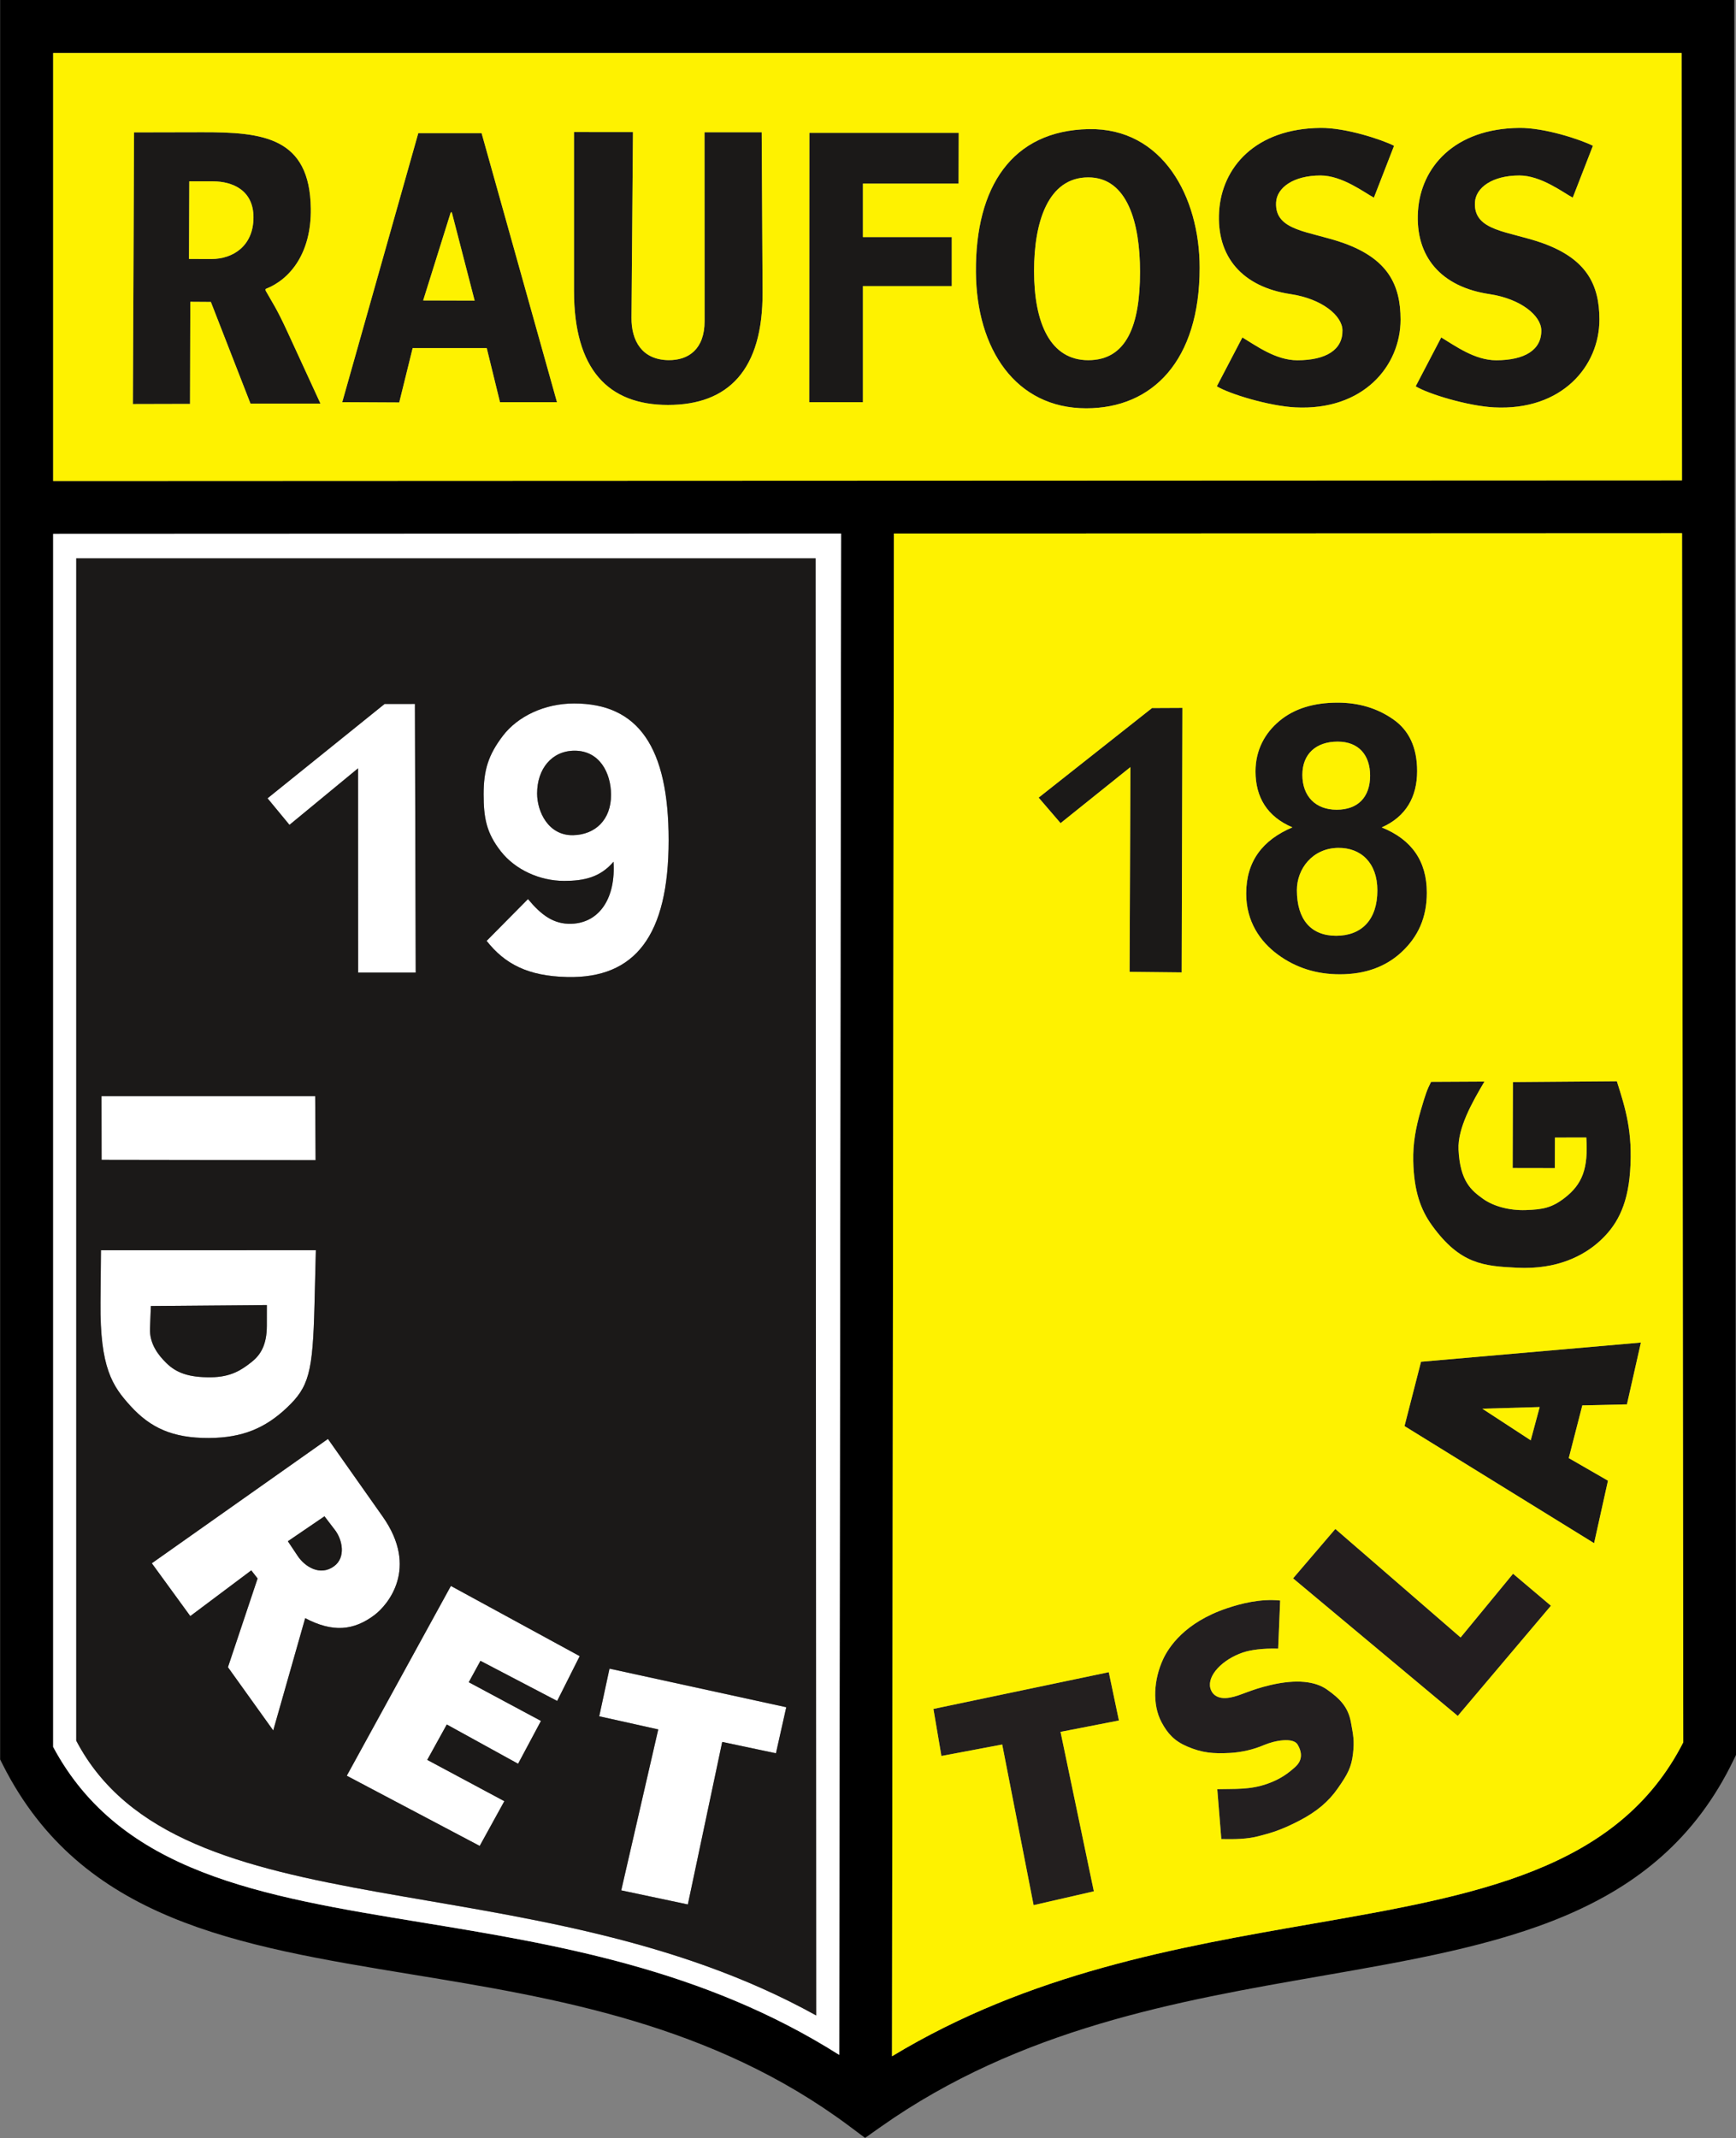
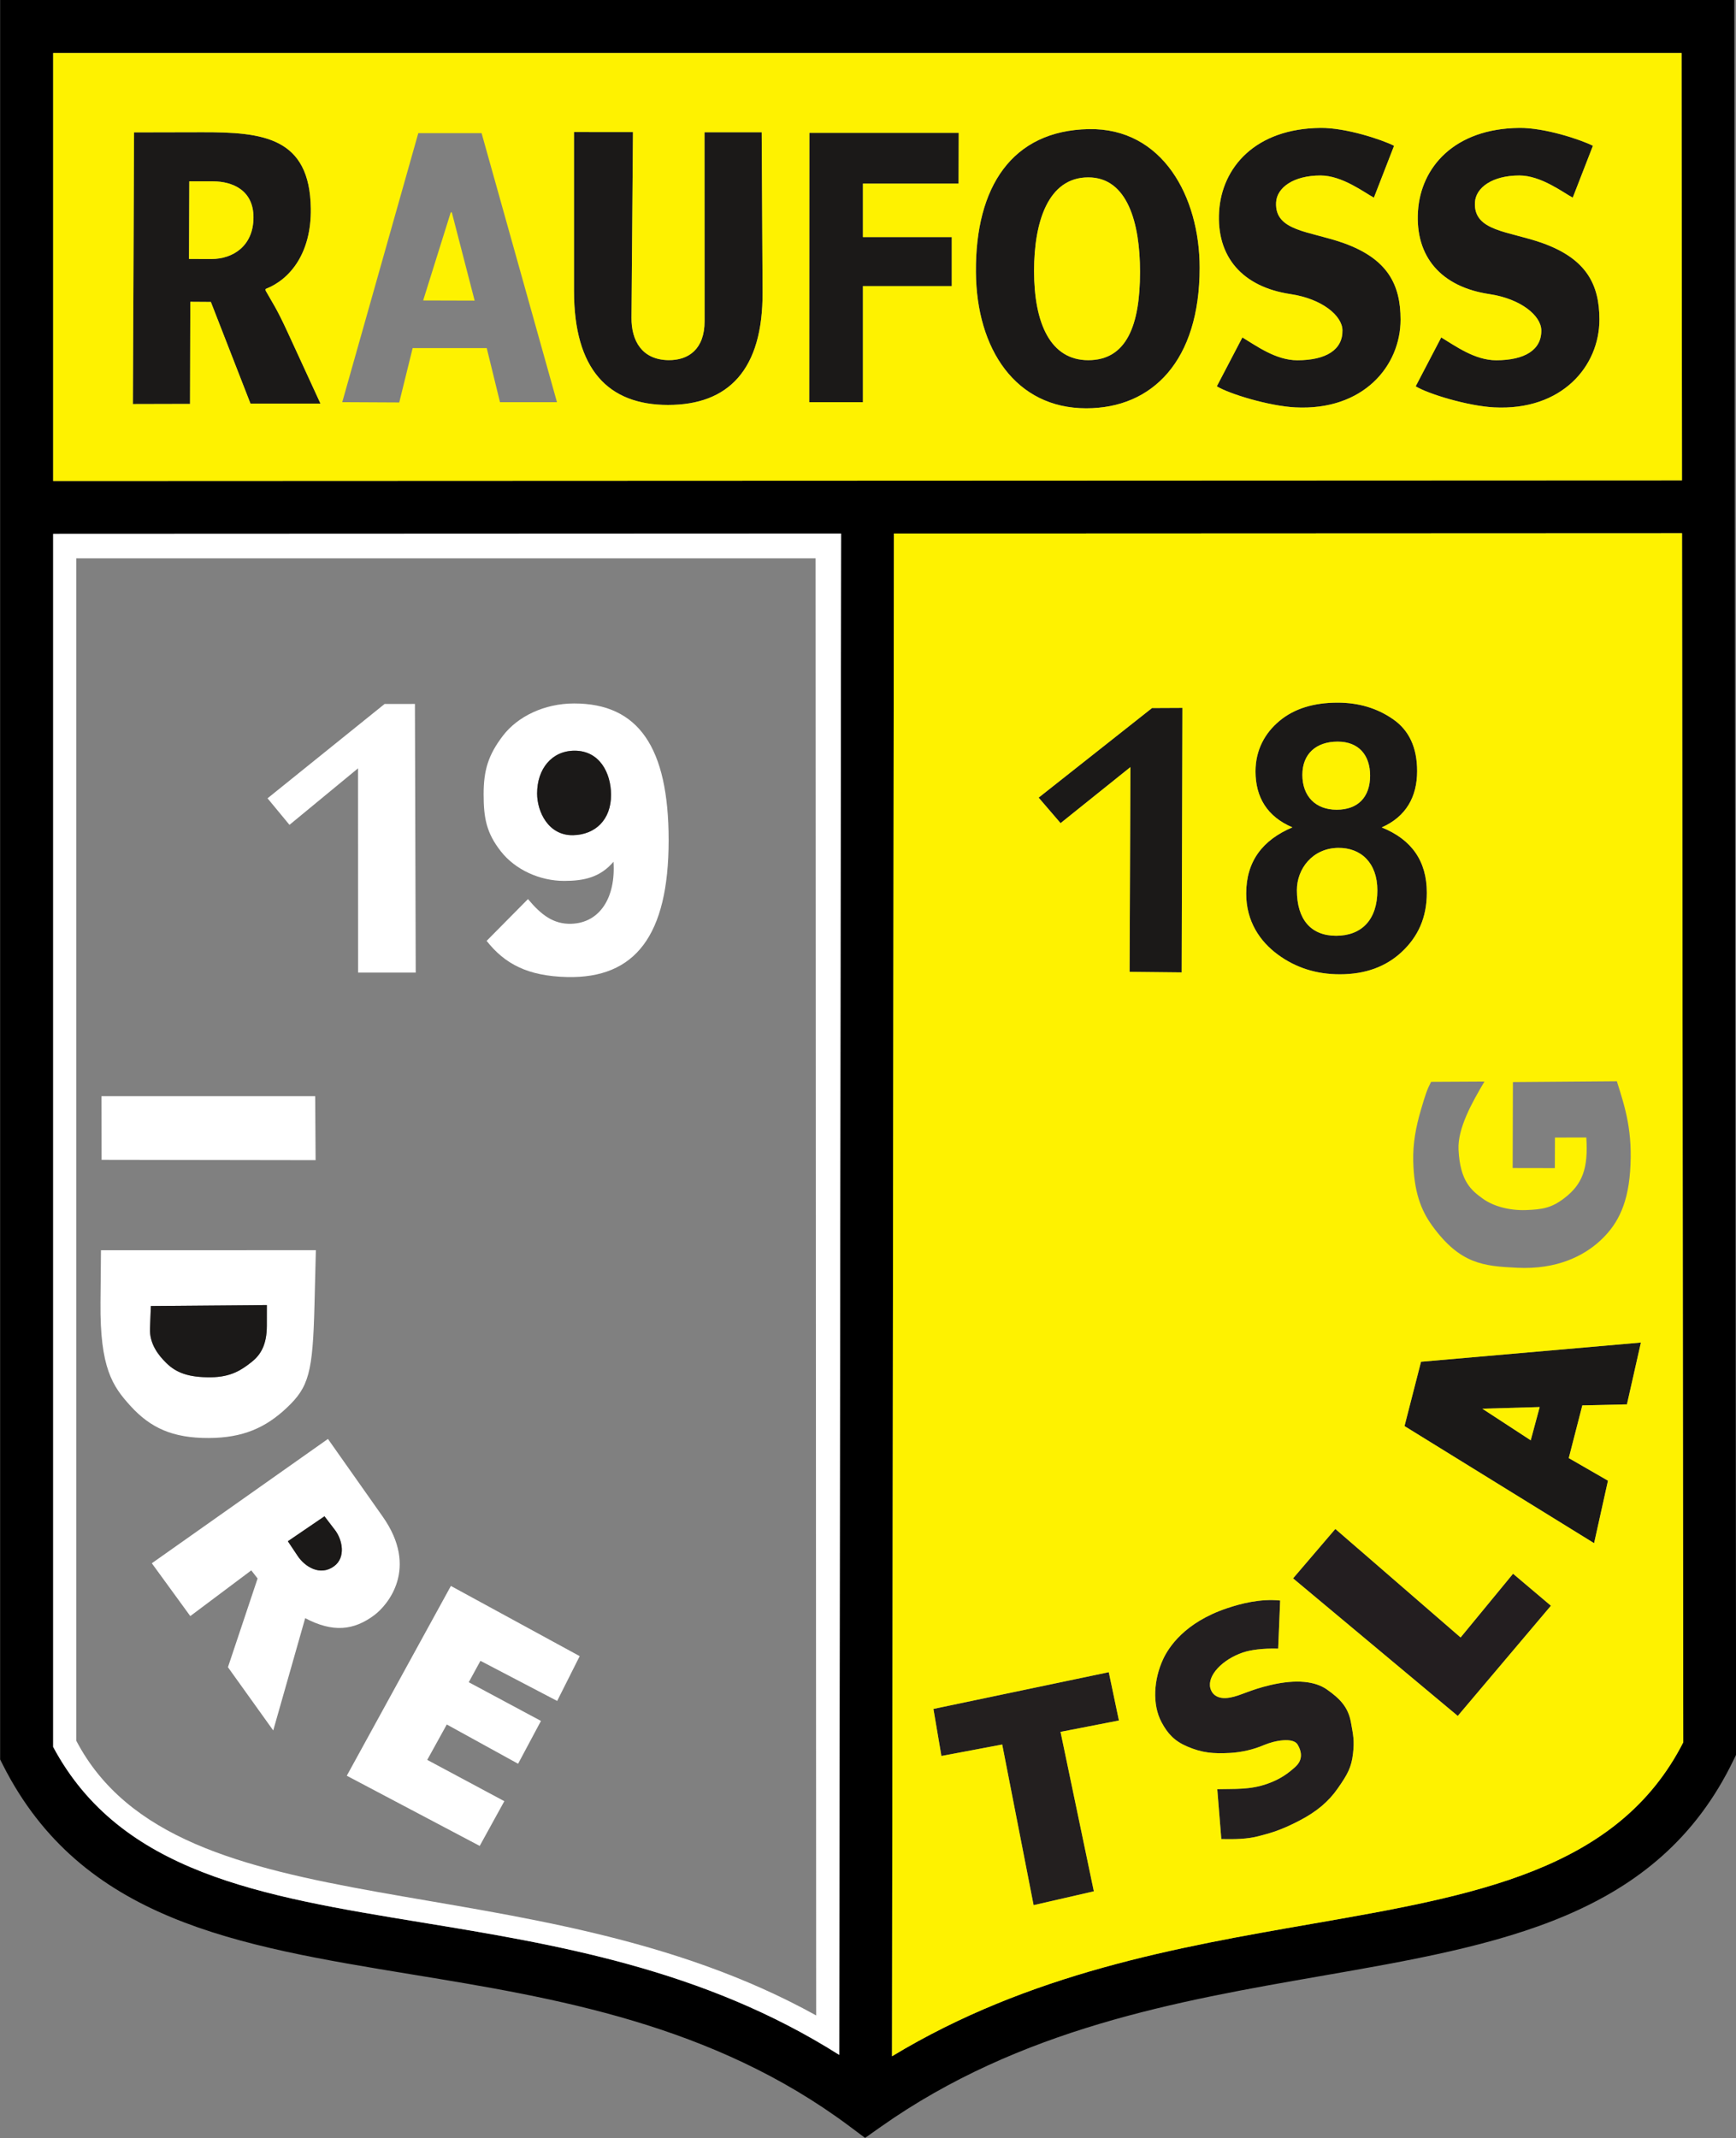
<svg xmlns="http://www.w3.org/2000/svg" width="556.8pt" height="685.6pt" viewBox="0 0 556.8 685.6" version="1.1">
  <rect x="0" y="0" width="556.8" height="685.6" fill="#808080" stroke="none" />
  <g id="surface1">
    <path style=" stroke:none;fill-rule:evenodd;fill:rgb(10.594%,9.813%,9.424%);fill-opacity:1;" d="M 42.621 129.559 L 60.945 129.512 L 61.039 96.766 L 67.637 96.812 L 80.344 129.418 L 102.789 129.418 L 92.32 106.676 C 88.598 98.586 87.527 97.359 85.176 93.148 L 85.18 92.656 C 93.191 89.543 99.879 80.996 99.691 66.883 C 99.387 43.965 84.352 42.352 64.746 42.395 L 42.996 42.441 Z M 60.711 58.141 L 68.395 58.152 C 74.406 58.164 81.324 60.875 81.301 69.734 C 81.277 79.023 74.527 83.066 67.805 83.051 L 60.617 83.027 Z M 60.711 58.141 " />
-     <path style=" stroke:none;fill-rule:evenodd;fill:rgb(10.594%,9.813%,9.424%);fill-opacity:1;" d="M 134.164 42.688 L 109.77 128.949 L 128.051 129.043 L 132.355 111.613 L 156.117 111.613 L 160.363 128.949 L 178.641 128.949 L 154.461 42.688 Z M 144.578 68.074 L 144.91 68.074 L 152.234 96.387 L 135.723 96.34 Z M 144.578 68.074 " />
    <path style=" stroke:none;fill-rule:evenodd;fill:rgb(10.594%,9.813%,9.424%);fill-opacity:1;" d="M 225.961 42.406 L 225.988 102.961 C 225.992 111.949 220.84 115.566 214.375 115.477 C 205.922 115.352 202.484 109.285 202.543 101.895 L 203.012 42.348 L 184.105 42.336 L 184.105 93.277 C 184.105 118.387 195.012 129.844 214.258 129.844 C 233.617 129.844 244.723 118.633 244.586 93.637 L 244.305 42.406 Z M 225.961 42.406 " />
    <path style=" stroke:none;fill-rule:evenodd;fill:rgb(10.594%,9.813%,9.424%);fill-opacity:1;" d="M 276.77 91.734 L 305.266 91.734 L 305.266 76.023 L 276.77 76.023 L 276.77 58.875 L 307.453 58.875 L 307.5 42.594 L 259.598 42.594 L 259.551 128.949 L 276.77 128.949 Z M 276.77 91.734 " />
    <path style=" stroke:none;fill-rule:evenodd;fill:rgb(10.594%,9.813%,9.424%);fill-opacity:1;" d="M 349.176 41.398 C 324.562 41.867 312.82 59.922 313.008 87.199 C 313.18 112.008 325.805 130.922 348.391 130.922 C 369.641 130.922 384.773 115.68 384.773 85.863 C 384.773 63.055 372.871 40.945 349.176 41.398 Z M 349.059 56.875 C 361.629 56.875 365.652 71.5 365.652 87.188 C 365.652 104.434 361.277 115.492 349.039 115.492 C 336.914 115.492 331.66 103.664 331.66 86.863 C 331.66 71.176 336.152 56.875 349.059 56.875 Z M 349.059 56.875 " />
    <path style=" stroke:none;fill-rule:evenodd;fill:rgb(10.594%,9.813%,9.424%);fill-opacity:1;" d="M 390.281 123.871 C 394.285 126.32 406.992 130.188 415.434 130.625 C 437.227 131.75 449.215 117.379 449.215 102.469 C 449.215 91.23 445.039 83.008 431.004 77.961 C 420.18 74.074 408.816 74.238 409.285 64.934 C 409.523 60.156 414.867 56.273 423.543 56.273 C 430.555 56.273 437.656 61.809 440.664 63.367 L 447.129 46.742 C 443.121 44.738 431.695 40.945 423.574 41.016 C 402.574 41.203 391.918 53.738 391.02 67.727 C 390.082 82.32 398.477 92 413.906 94.301 C 424.105 95.824 430.48 101.246 430.574 105.867 C 430.703 112.207 425.227 115.516 416.102 115.516 C 409.203 115.516 402.926 110.871 398.477 108.199 Z M 390.281 123.871 " />
    <path style=" stroke:none;fill-rule:evenodd;fill:rgb(10.594%,9.813%,9.424%);fill-opacity:1;" d="M 454.062 123.871 C 458.066 126.32 470.77 130.188 479.215 130.625 C 501.004 131.75 512.992 117.379 512.992 102.469 C 512.992 91.23 508.82 83.008 494.781 77.961 C 483.957 74.074 472.594 74.238 473.062 64.934 C 473.305 60.156 478.645 56.273 487.324 56.273 C 494.332 56.273 501.438 61.809 504.441 63.367 L 510.906 46.742 C 506.902 44.738 495.477 40.945 487.352 41.016 C 466.352 41.203 455.695 53.738 454.797 67.727 C 453.859 82.32 462.254 92 477.684 94.301 C 487.887 95.824 494.258 101.246 494.352 105.867 C 494.48 112.207 489.004 115.516 479.883 115.516 C 472.984 115.516 466.707 110.871 462.258 108.199 Z M 454.062 123.871 " />
    <path style=" stroke:none;fill-rule:evenodd;fill:rgb(100%,100%,100%);fill-opacity:1;" d="M 133.336 311.852 L 114.859 311.852 L 114.836 246.359 L 92.844 264.484 L 85.812 255.969 L 123.359 225.719 L 133.082 225.711 Z M 133.336 311.852 " />
    <path style=" stroke:none;fill-rule:evenodd;fill:rgb(100%,100%,100%);fill-opacity:1;" d="M 156.078 301.684 L 169.344 288.281 C 173.512 293.281 177.469 296.379 183.234 296.203 C 192.379 295.922 197.535 287.805 196.77 276.32 C 192.52 281.297 187.352 282.457 180.949 282.457 C 173.121 282.457 165.254 278.867 160.633 272.969 C 155.996 267.047 155.117 262.246 155.117 254.668 C 155.117 246.934 156.617 242.055 161.309 235.906 C 166 229.758 174.57 225.559 184.145 225.559 C 204.719 225.559 214.457 239.551 214.457 269.41 C 214.457 300.031 203.672 313.758 181.965 313.277 C 169.199 312.996 161.863 309.02 156.078 301.684 Z M 195.984 254.789 C 195.945 247.754 192.27 240.707 184.305 240.707 C 176.98 240.707 172.258 246.551 172.273 254.449 C 172.285 260.266 175.863 267.953 183.816 267.793 C 190.879 267.652 196.031 262.887 195.984 254.789 Z M 195.984 254.789 " />
    <path style=" stroke:none;fill-rule:evenodd;fill:rgb(10.594%,9.813%,9.424%);fill-opacity:1;" d="M 379.008 311.789 L 362.301 311.613 L 362.566 245.965 L 340.164 263.934 L 333.133 255.754 L 369.5 227.031 L 379.242 226.984 Z M 379.008 311.789 " />
    <path style=" stroke:none;fill-rule:evenodd;fill:rgb(10.594%,9.813%,9.424%);fill-opacity:1;" d="M 414.52 265.285 C 406.422 261.844 402.688 255.617 402.688 247.336 C 402.688 240.457 405.727 235 410.422 231.113 C 415.102 227.238 421.289 225.297 429.02 225.297 C 435.773 225.297 441.711 227.062 446.824 230.625 C 451.969 234.188 454.523 239.727 454.523 247.242 C 454.523 255.523 450.957 261.863 443.164 265.305 C 452.781 269.168 457.637 276.125 457.637 286.227 C 457.637 294.387 454.707 300.445 449.594 305.227 C 444.48 310.004 437.875 312.406 429.719 312.406 C 422.23 312.406 415.594 310.309 409.844 306.078 C 404.09 301.848 399.699 295.395 399.699 286.539 C 399.699 276.16 404.961 269.332 414.52 265.285 Z M 417.719 248.445 C 417.719 255.324 421.965 259.633 428.719 259.633 C 435.477 259.633 439.441 255.645 439.441 248.707 C 439.441 242.012 435.68 237.797 429.043 237.797 C 422.164 237.797 417.719 241.691 417.719 248.445 Z M 415.961 285.406 C 415.961 294.934 420.547 300.043 428.539 300.043 C 436.738 300.043 441.773 294.898 441.773 285.496 C 441.773 276.637 436.484 271.781 429.199 271.867 C 420.973 271.961 415.961 278.582 415.961 285.406 Z M 415.961 285.406 " />
    <path style=" stroke:none;fill-rule:evenodd;fill:rgb(100%,100%,100%);fill-opacity:1;" d="M 32.555 351.48 L 101.094 351.477 L 101.223 371.992 L 32.586 371.887 Z M 32.555 351.48 " />
    <path style=" stroke:none;fill-rule:evenodd;fill:rgb(100%,100%,100%);fill-opacity:1;" d="M 66.949 461.086 C 55.328 461.129 48.219 457.82 41.793 450.738 C 36.102 444.461 32.039 438.641 32.23 417.68 L 32.383 400.887 L 101.309 400.867 L 100.867 418.434 C 100.32 440.137 99.082 444.719 91.945 451.43 C 85.199 457.773 77.957 461.043 66.949 461.086 Z M 67.613 441.609 C 74.082 441.551 77.48 439.289 80.816 436.621 C 83.609 434.387 85.574 431.168 85.582 425.141 L 85.59 418.457 L 48.391 418.762 L 48.109 426.008 C 47.926 430.816 50.699 434.457 53.379 437.074 C 56.562 440.188 60.516 441.676 67.613 441.609 Z M 67.613 441.609 " />
    <path style=" stroke:none;fill-rule:evenodd;fill:rgb(100%,100%,100%);fill-opacity:1;" d="M 80.594 503.527 L 61.031 518.188 L 48.695 501.246 L 105.184 461.383 L 122.746 486.289 C 134.406 502.82 124.426 514.613 120.043 517.891 C 113.418 522.84 106.719 523.496 97.883 518.852 L 87.637 554.852 L 73.109 534.578 L 82.621 506.129 Z M 92.328 494.188 L 95.5 498.941 C 97.707 502.254 102.633 505.531 107.164 502.188 C 111.012 499.344 109.801 493.68 107.465 490.621 L 104.074 486.188 Z M 92.328 494.188 " />
    <path style=" stroke:none;fill-rule:evenodd;fill:rgb(100%,100%,100%);fill-opacity:1;" d="M 153.859 591.879 L 111.227 569.375 L 144.617 508.523 L 185.93 531.027 L 178.703 545.395 L 154.098 532.531 L 150.348 539.391 L 173.504 551.801 L 166.172 565.535 L 143.301 552.945 L 137.031 564.293 L 161.758 577.535 Z M 153.859 591.879 " />
-     <path style=" stroke:none;fill-rule:evenodd;fill:rgb(100%,100%,100%);fill-opacity:1;" d="M 220.617 610.648 L 199.254 606.129 L 211.125 554.527 L 192.195 550.316 L 195.492 535.039 L 252.184 547.41 L 248.871 562.18 L 231.641 558.535 Z M 220.617 610.648 " />
    <path style=" stroke:none;fill-rule:evenodd;fill:rgb(13.719%,12.157%,12.157%);fill-opacity:1;" d="M 350.836 606.438 L 331.516 610.871 L 321.445 559.363 L 301.945 563.043 L 299.383 547.953 L 355.625 536.172 L 358.879 551.664 L 340.152 555.312 Z M 350.836 606.438 " />
    <path style=" stroke:none;fill-rule:evenodd;fill:rgb(13.719%,12.157%,12.547%);fill-opacity:1;" d="M 433.297 552.262 C 434.062 556.531 434.441 558.148 433.957 562.293 C 433.449 566.648 432.309 568.82 429 573.535 C 426.184 577.547 422.484 580.793 416.84 583.734 C 410.605 586.984 407.41 587.758 403.742 588.738 C 400.078 589.715 396.047 589.77 391.723 589.688 L 390.422 573.684 C 395.773 573.535 400.891 573.965 406.547 571.93 C 409.395 570.906 412.152 569.531 415.27 566.703 C 416.176 565.883 418.684 563.594 416.191 559.383 C 414.797 557.023 408.934 558.016 405.293 559.582 C 402.121 560.941 398.297 561.859 394.559 562.066 C 389.125 562.359 385.566 562.055 380.738 559.984 C 376.703 558.25 374.508 555.887 372.555 552.23 C 369.477 546.477 370.066 538.445 373.043 532.035 C 374.793 528.27 379.887 520.238 393.594 515.652 C 398.035 514.168 404.199 512.547 410.594 513.191 L 409.961 528.621 C 405 528.473 401.016 529.055 398.648 529.859 C 392.105 532.09 387.191 537.195 388.191 541.254 C 388.547 542.691 389.953 545.117 394.488 544.316 C 397.941 543.711 400.809 541.844 407.566 540.277 C 415.902 538.344 421.875 539.094 425.637 541.75 C 429.797 544.688 432.426 547.395 433.297 552.262 Z M 433.297 552.262 " />
    <path style=" stroke:none;fill-rule:evenodd;fill:rgb(13.719%,11.768%,12.547%);fill-opacity:1;" d="M 467.559 550.199 L 414.738 506.09 L 428.293 490.242 L 468.469 525.043 L 485.293 504.605 L 497.434 514.867 Z M 467.559 550.199 " />
    <path style=" stroke:none;fill-rule:evenodd;fill:rgb(10.594%,9.813%,9.424%);fill-opacity:1;" d="M 521.82 450.301 L 507.508 450.629 L 503.16 467.523 L 515.734 474.77 L 511.285 494.809 L 450.48 457.262 L 455.773 436.637 L 526.297 430.477 Z M 493.836 451.156 L 475.441 451.691 L 490.961 461.824 Z M 493.836 451.156 " />
-     <path style=" stroke:none;fill-rule:evenodd;fill:rgb(10.594%,9.813%,9.424%);fill-opacity:1;" d="M 485.168 374.531 L 485.25 346.949 L 518.582 346.691 C 521.359 355.402 523.738 362.961 522.836 375.602 C 521.996 387.359 518.016 393.391 513.242 397.809 C 508.02 402.645 499.414 407.125 486.629 406.5 C 475.852 405.973 468.316 405.371 459.336 392.98 C 455.691 387.953 453.5 382.02 453.277 372.254 C 453.152 366.637 454.098 361.484 455.715 355.957 C 457.219 350.824 457.695 349.43 459 346.875 L 476.125 346.785 C 472.207 353.383 467.484 361.734 467.805 368.605 C 468.289 378.871 472.004 381.754 475.648 384.383 C 478.984 386.785 484.141 388.176 489.312 388.004 C 494.809 387.824 497.691 387.281 501.734 384.18 C 507.512 379.75 509.453 374.723 508.789 364.746 L 498.73 364.75 L 498.695 374.555 Z M 485.168 374.531 " />
    <path style=" stroke:none;fill-rule:evenodd;fill:rgb(0%,0%,0%);fill-opacity:1;" d="M 269.16 658.879 L 269.77 171.074 L 17.051 171.176 L 17.051 560.141 C 38.711 600.566 83.668 607.949 134.969 616.367 C 178.121 623.449 225.48 631.223 269.16 658.879 Z M 286.711 171.066 L 286.102 659.324 C 330.262 632.621 377.586 624.383 420.531 616.906 C 473.246 607.73 518.945 599.773 539.887 558.664 L 539.492 170.965 Z M 8.547 -0.012 L 556.262 -0.012 L 556.832 562.641 L 556 564.367 C 531.66 614.805 481.438 623.547 423.387 633.648 C 377.871 641.574 327.238 650.387 282.496 681.949 L 277.461 685.504 L 272.527 681.816 C 228.5 648.906 177.91 640.605 132.246 633.109 C 75.652 623.824 26.164 615.699 0.973 566 L 0.043 564.164 L 0.043 -0.012 Z M 539.336 16.996 L 17.051 16.996 L 17.051 154.234 L 539.477 154.023 Z M 539.336 16.996 " />
    <path style=" stroke:none;fill-rule:evenodd;fill:rgb(100%,100%,100%);fill-opacity:1;" d="M 17.051 171.176 L 17.051 560.141 C 38.711 600.566 83.668 607.949 134.969 616.367 C 178.121 623.449 225.48 631.223 269.16 658.879 L 269.77 171.074 Z M 24.453 558.133 L 24.453 179.023 L 261.59 179.023 L 261.777 646.234 C 170.297 595.492 57.289 620.785 24.453 558.133 Z M 24.453 558.133 " />
-     <path style=" stroke:none;fill-rule:evenodd;fill:rgb(10.594%,9.813%,9.424%);fill-opacity:1;" d="M 100.867 418.434 C 100.32 440.137 99.082 444.719 91.945 451.43 C 85.199 457.773 77.957 461.043 66.949 461.086 C 55.328 461.129 48.219 457.82 41.793 450.738 C 36.102 444.461 32.039 438.641 32.23 417.68 L 32.383 400.887 L 101.309 400.867 Z M 24.453 179.023 L 24.453 558.133 C 57.289 620.785 170.297 595.492 261.777 646.234 L 261.59 179.023 Z M 195.492 535.039 L 252.184 547.41 L 248.871 562.18 L 231.641 558.535 L 220.617 610.648 L 199.254 606.129 L 211.125 554.527 L 192.195 550.316 Z M 144.617 508.523 L 185.93 531.027 L 178.703 545.395 L 154.098 532.531 L 150.348 539.391 L 173.504 551.801 L 166.172 565.535 L 143.301 552.945 L 137.031 564.293 L 161.758 577.535 L 153.859 591.879 L 111.227 569.375 Z M 105.184 461.383 L 122.746 486.289 C 134.406 502.82 124.426 514.613 120.043 517.891 C 113.418 522.84 106.719 523.496 97.883 518.852 L 87.637 554.852 L 73.109 534.578 L 82.621 506.129 L 80.594 503.527 L 61.031 518.188 L 48.695 501.246 Z M 101.223 371.992 L 32.586 371.887 L 32.555 351.48 L 101.094 351.477 Z M 181.965 313.277 C 169.199 312.996 161.863 309.02 156.078 301.684 L 169.344 288.281 C 173.512 293.281 177.469 296.379 183.234 296.203 C 192.379 295.922 197.535 287.805 196.77 276.32 C 192.52 281.297 187.352 282.457 180.949 282.457 C 173.121 282.457 165.254 278.867 160.633 272.969 C 155.996 267.047 155.117 262.246 155.117 254.668 C 155.117 246.934 156.617 242.055 161.309 235.906 C 166 229.758 174.57 225.559 184.145 225.559 C 204.719 225.559 214.457 239.551 214.457 269.41 C 214.457 300.031 203.672 313.758 181.965 313.277 Z M 133.336 311.852 L 114.859 311.852 L 114.836 246.359 L 92.844 264.484 L 85.812 255.969 L 123.359 225.719 L 133.082 225.711 Z M 133.336 311.852 " />
    <path style=" stroke:none;fill-rule:evenodd;fill:rgb(10.594%,9.813%,9.424%);fill-opacity:1;" d="M 48.109 426.008 C 47.926 430.816 50.699 434.457 53.379 437.074 C 56.562 440.188 60.516 441.676 67.613 441.609 C 74.082 441.551 77.48 439.289 80.816 436.621 C 83.609 434.387 85.574 431.168 85.582 425.141 L 85.59 418.457 L 48.391 418.762 Z M 48.109 426.008 " />
    <path style=" stroke:none;fill-rule:evenodd;fill:rgb(10.594%,9.813%,9.424%);fill-opacity:1;" d="M 92.328 494.188 L 95.5 498.941 C 97.707 502.254 102.633 505.531 107.164 502.188 C 111.012 499.344 109.801 493.68 107.465 490.621 L 104.074 486.188 Z M 92.328 494.188 " />
    <path style=" stroke:none;fill-rule:evenodd;fill:rgb(10.594%,9.813%,9.424%);fill-opacity:1;" d="M 172.273 254.449 C 172.285 260.266 175.863 267.953 183.816 267.793 C 190.879 267.652 196.031 262.887 195.984 254.789 C 195.945 247.754 192.27 240.707 184.305 240.707 C 176.98 240.707 172.258 246.551 172.273 254.449 Z M 172.273 254.449 " />
    <path style=" stroke:none;fill-rule:evenodd;fill:rgb(99.609%,94.922%,0%);fill-opacity:1;" d="M 417.719 248.445 C 417.719 255.324 421.965 259.633 428.719 259.633 C 435.477 259.633 439.441 255.645 439.441 248.707 C 439.441 242.012 435.68 237.797 429.043 237.797 C 422.164 237.797 417.719 241.691 417.719 248.445 Z M 417.719 248.445 " />
    <path style=" stroke:none;fill-rule:evenodd;fill:rgb(99.609%,94.922%,0%);fill-opacity:1;" d="M 415.961 285.406 C 415.961 294.934 420.547 300.043 428.539 300.043 C 436.738 300.043 441.773 294.898 441.773 285.496 C 441.773 276.637 436.484 271.781 429.199 271.867 C 420.973 271.961 415.961 278.582 415.961 285.406 Z M 415.961 285.406 " />
    <path style=" stroke:none;fill-rule:evenodd;fill:rgb(99.609%,94.922%,0%);fill-opacity:1;" d="M 475.441 451.691 L 490.961 461.824 L 493.836 451.156 Z M 475.441 451.691 " />
    <path style=" stroke:none;fill-rule:evenodd;fill:rgb(99.609%,94.922%,0%);fill-opacity:1;" d="M 17.051 154.234 L 539.477 154.023 L 539.336 16.996 L 17.051 16.996 Z M 276.77 91.734 L 276.77 128.949 L 259.551 128.949 L 259.598 42.594 L 307.5 42.594 L 307.453 58.875 L 276.77 58.875 L 276.77 76.023 L 305.266 76.023 L 305.266 91.734 Z M 244.305 42.406 L 244.586 93.637 C 244.723 118.633 233.617 129.844 214.258 129.844 C 195.012 129.844 184.105 118.387 184.105 93.277 L 184.105 42.336 L 203.012 42.348 L 202.543 101.895 C 202.484 109.285 205.922 115.352 214.375 115.477 C 220.84 115.566 225.992 111.949 225.988 102.961 L 225.961 42.406 Z M 60.945 129.512 L 42.621 129.559 L 42.996 42.441 L 64.746 42.395 C 84.352 42.352 99.387 43.965 99.691 66.883 C 99.879 80.996 93.191 89.543 85.18 92.656 L 85.176 93.148 C 87.527 97.359 88.598 98.586 92.32 106.676 L 102.789 129.418 L 80.344 129.418 L 67.633 96.812 L 61.039 96.766 Z M 348.391 130.922 C 325.805 130.922 313.18 112.008 313.008 87.199 C 312.82 59.922 324.562 41.867 349.176 41.398 C 372.871 40.945 384.773 63.055 384.773 85.863 C 384.773 115.68 369.641 130.922 348.391 130.922 Z M 415.434 130.625 C 406.992 130.188 394.285 126.32 390.281 123.871 L 398.477 108.199 C 402.926 110.871 409.203 115.516 416.102 115.516 C 425.227 115.516 430.703 112.207 430.574 105.867 C 430.48 101.246 424.105 95.824 413.906 94.301 C 398.477 92 390.082 82.32 391.02 67.727 C 391.918 53.738 402.574 41.203 423.574 41.016 C 431.695 40.945 443.121 44.738 447.129 46.742 L 440.664 63.367 C 437.656 61.809 430.555 56.273 423.543 56.273 C 414.867 56.273 409.523 60.156 409.285 64.934 C 408.816 74.238 420.18 74.074 431.004 77.961 C 445.039 83.008 449.215 91.23 449.215 102.469 C 449.215 117.379 437.227 131.75 415.434 130.625 Z M 479.215 130.625 C 470.77 130.188 458.066 126.32 454.062 123.871 L 462.258 108.199 C 466.707 110.871 472.984 115.516 479.883 115.516 C 489.004 115.516 494.48 112.207 494.352 105.867 C 494.258 101.246 487.887 95.824 477.684 94.301 C 462.254 92 453.859 82.32 454.797 67.727 C 455.695 53.738 466.352 41.203 487.352 41.016 C 495.477 40.945 506.902 44.738 510.906 46.742 L 504.441 63.367 C 501.438 61.809 494.332 56.273 487.324 56.273 C 478.645 56.273 473.305 60.156 473.062 64.934 C 472.594 74.238 483.957 74.074 494.781 77.961 C 508.82 83.008 512.992 91.23 512.992 102.469 C 512.992 117.379 501.004 131.75 479.215 130.625 Z M 154.461 42.688 L 178.641 128.949 L 160.363 128.949 L 156.117 111.613 L 132.355 111.613 L 128.051 129.043 L 109.77 128.949 L 134.164 42.688 Z M 154.461 42.688 " />
    <path style=" stroke:none;fill-rule:evenodd;fill:rgb(99.609%,94.922%,0%);fill-opacity:1;" d="M 60.617 83.027 L 67.805 83.051 C 74.527 83.066 81.277 79.023 81.301 69.734 C 81.324 60.875 74.406 58.164 68.395 58.152 L 60.711 58.141 Z M 60.617 83.027 " />
    <path style=" stroke:none;fill-rule:evenodd;fill:rgb(99.609%,94.922%,0%);fill-opacity:1;" d="M 135.723 96.34 L 152.234 96.387 L 144.91 68.074 L 144.578 68.074 Z M 135.723 96.34 " />
    <path style=" stroke:none;fill-rule:evenodd;fill:rgb(99.609%,94.922%,0%);fill-opacity:1;" d="M 331.66 86.863 C 331.66 103.664 336.914 115.492 349.039 115.492 C 361.277 115.492 365.652 104.434 365.652 87.188 C 365.652 71.5 361.629 56.875 349.059 56.875 C 336.152 56.875 331.66 71.176 331.66 86.863 Z M 331.66 86.863 " />
    <path style=" stroke:none;fill-rule:evenodd;fill:rgb(99.609%,94.922%,0%);fill-opacity:1;" d="M 286.711 171.066 L 286.102 659.324 C 330.262 632.621 377.586 624.383 420.531 616.906 C 473.246 607.73 518.945 599.773 539.887 558.664 L 539.492 170.965 Z M 373.043 532.035 C 374.793 528.27 379.887 520.238 393.594 515.652 C 398.035 514.168 404.199 512.547 410.594 513.191 L 409.961 528.621 C 405 528.473 401.016 529.055 398.648 529.859 C 392.105 532.09 387.191 537.195 388.191 541.254 C 388.547 542.691 389.953 545.117 394.488 544.316 C 397.941 543.711 400.809 541.844 407.566 540.277 C 415.902 538.344 421.875 539.094 425.637 541.75 C 429.797 544.688 432.426 547.395 433.297 552.262 C 434.062 556.531 434.441 558.148 433.957 562.293 C 433.449 566.648 432.309 568.82 429 573.535 C 426.184 577.547 422.484 580.793 416.84 583.734 C 410.605 586.984 407.41 587.758 403.742 588.738 C 400.078 589.715 396.047 589.77 391.723 589.688 L 390.422 573.684 C 395.773 573.535 400.891 573.965 406.547 571.93 C 409.395 570.906 412.152 569.531 415.27 566.703 C 416.176 565.883 418.684 563.594 416.191 559.383 C 414.797 557.023 408.934 558.016 405.293 559.582 C 402.121 560.941 398.297 561.859 394.559 562.066 C 389.125 562.359 385.566 562.055 380.738 559.984 C 376.703 558.25 374.508 555.887 372.555 552.23 C 369.477 546.477 370.066 538.445 373.043 532.035 Z M 299.383 547.953 L 355.625 536.172 L 358.879 551.664 L 340.152 555.312 L 350.836 606.438 L 331.516 610.871 L 321.445 559.363 L 301.945 563.043 Z M 414.738 506.09 L 428.293 490.242 L 468.469 525.043 L 485.293 504.605 L 497.434 514.867 L 467.559 550.199 Z M 450.48 457.262 L 455.773 436.637 L 526.297 430.477 L 521.82 450.301 L 507.508 450.629 L 503.16 467.523 L 515.734 474.77 L 511.285 494.809 Z M 429.719 312.406 C 422.23 312.406 415.594 310.309 409.844 306.078 C 404.09 301.848 399.699 295.395 399.699 286.539 C 399.699 276.16 404.961 269.332 414.52 265.285 C 406.422 261.844 402.688 255.617 402.688 247.336 C 402.688 240.457 405.727 235 410.422 231.113 C 415.102 227.238 421.289 225.297 429.02 225.297 C 435.773 225.297 441.711 227.062 446.824 230.625 C 451.969 234.188 454.523 239.727 454.523 247.242 C 454.523 255.523 450.957 261.863 443.164 265.305 C 452.781 269.168 457.637 276.125 457.637 286.227 C 457.637 294.387 454.707 300.445 449.594 305.227 C 444.48 310.004 437.875 312.406 429.719 312.406 Z M 379.008 311.789 L 362.301 311.613 L 362.566 245.965 L 340.164 263.934 L 333.133 255.754 L 369.5 227.031 L 379.242 226.984 Z M 459.336 392.98 C 455.691 387.953 453.5 382.02 453.277 372.254 C 453.152 366.637 454.098 361.484 455.715 355.957 C 457.219 350.824 457.695 349.43 459 346.875 L 476.125 346.785 C 472.207 353.383 467.484 361.734 467.805 368.605 C 468.289 378.871 472.004 381.754 475.648 384.383 C 478.984 386.785 484.141 388.176 489.312 388.004 C 494.809 387.824 497.691 387.281 501.734 384.18 C 507.512 379.75 509.453 374.723 508.789 364.746 L 498.73 364.75 L 498.695 374.555 L 485.168 374.531 L 485.25 346.949 L 518.582 346.691 C 521.359 355.402 523.738 362.961 522.836 375.602 C 521.996 387.359 518.016 393.391 513.242 397.812 C 508.02 402.645 499.414 407.125 486.629 406.5 C 475.852 405.973 468.316 405.371 459.336 392.98 Z M 459.336 392.98 " />
  </g>
</svg>